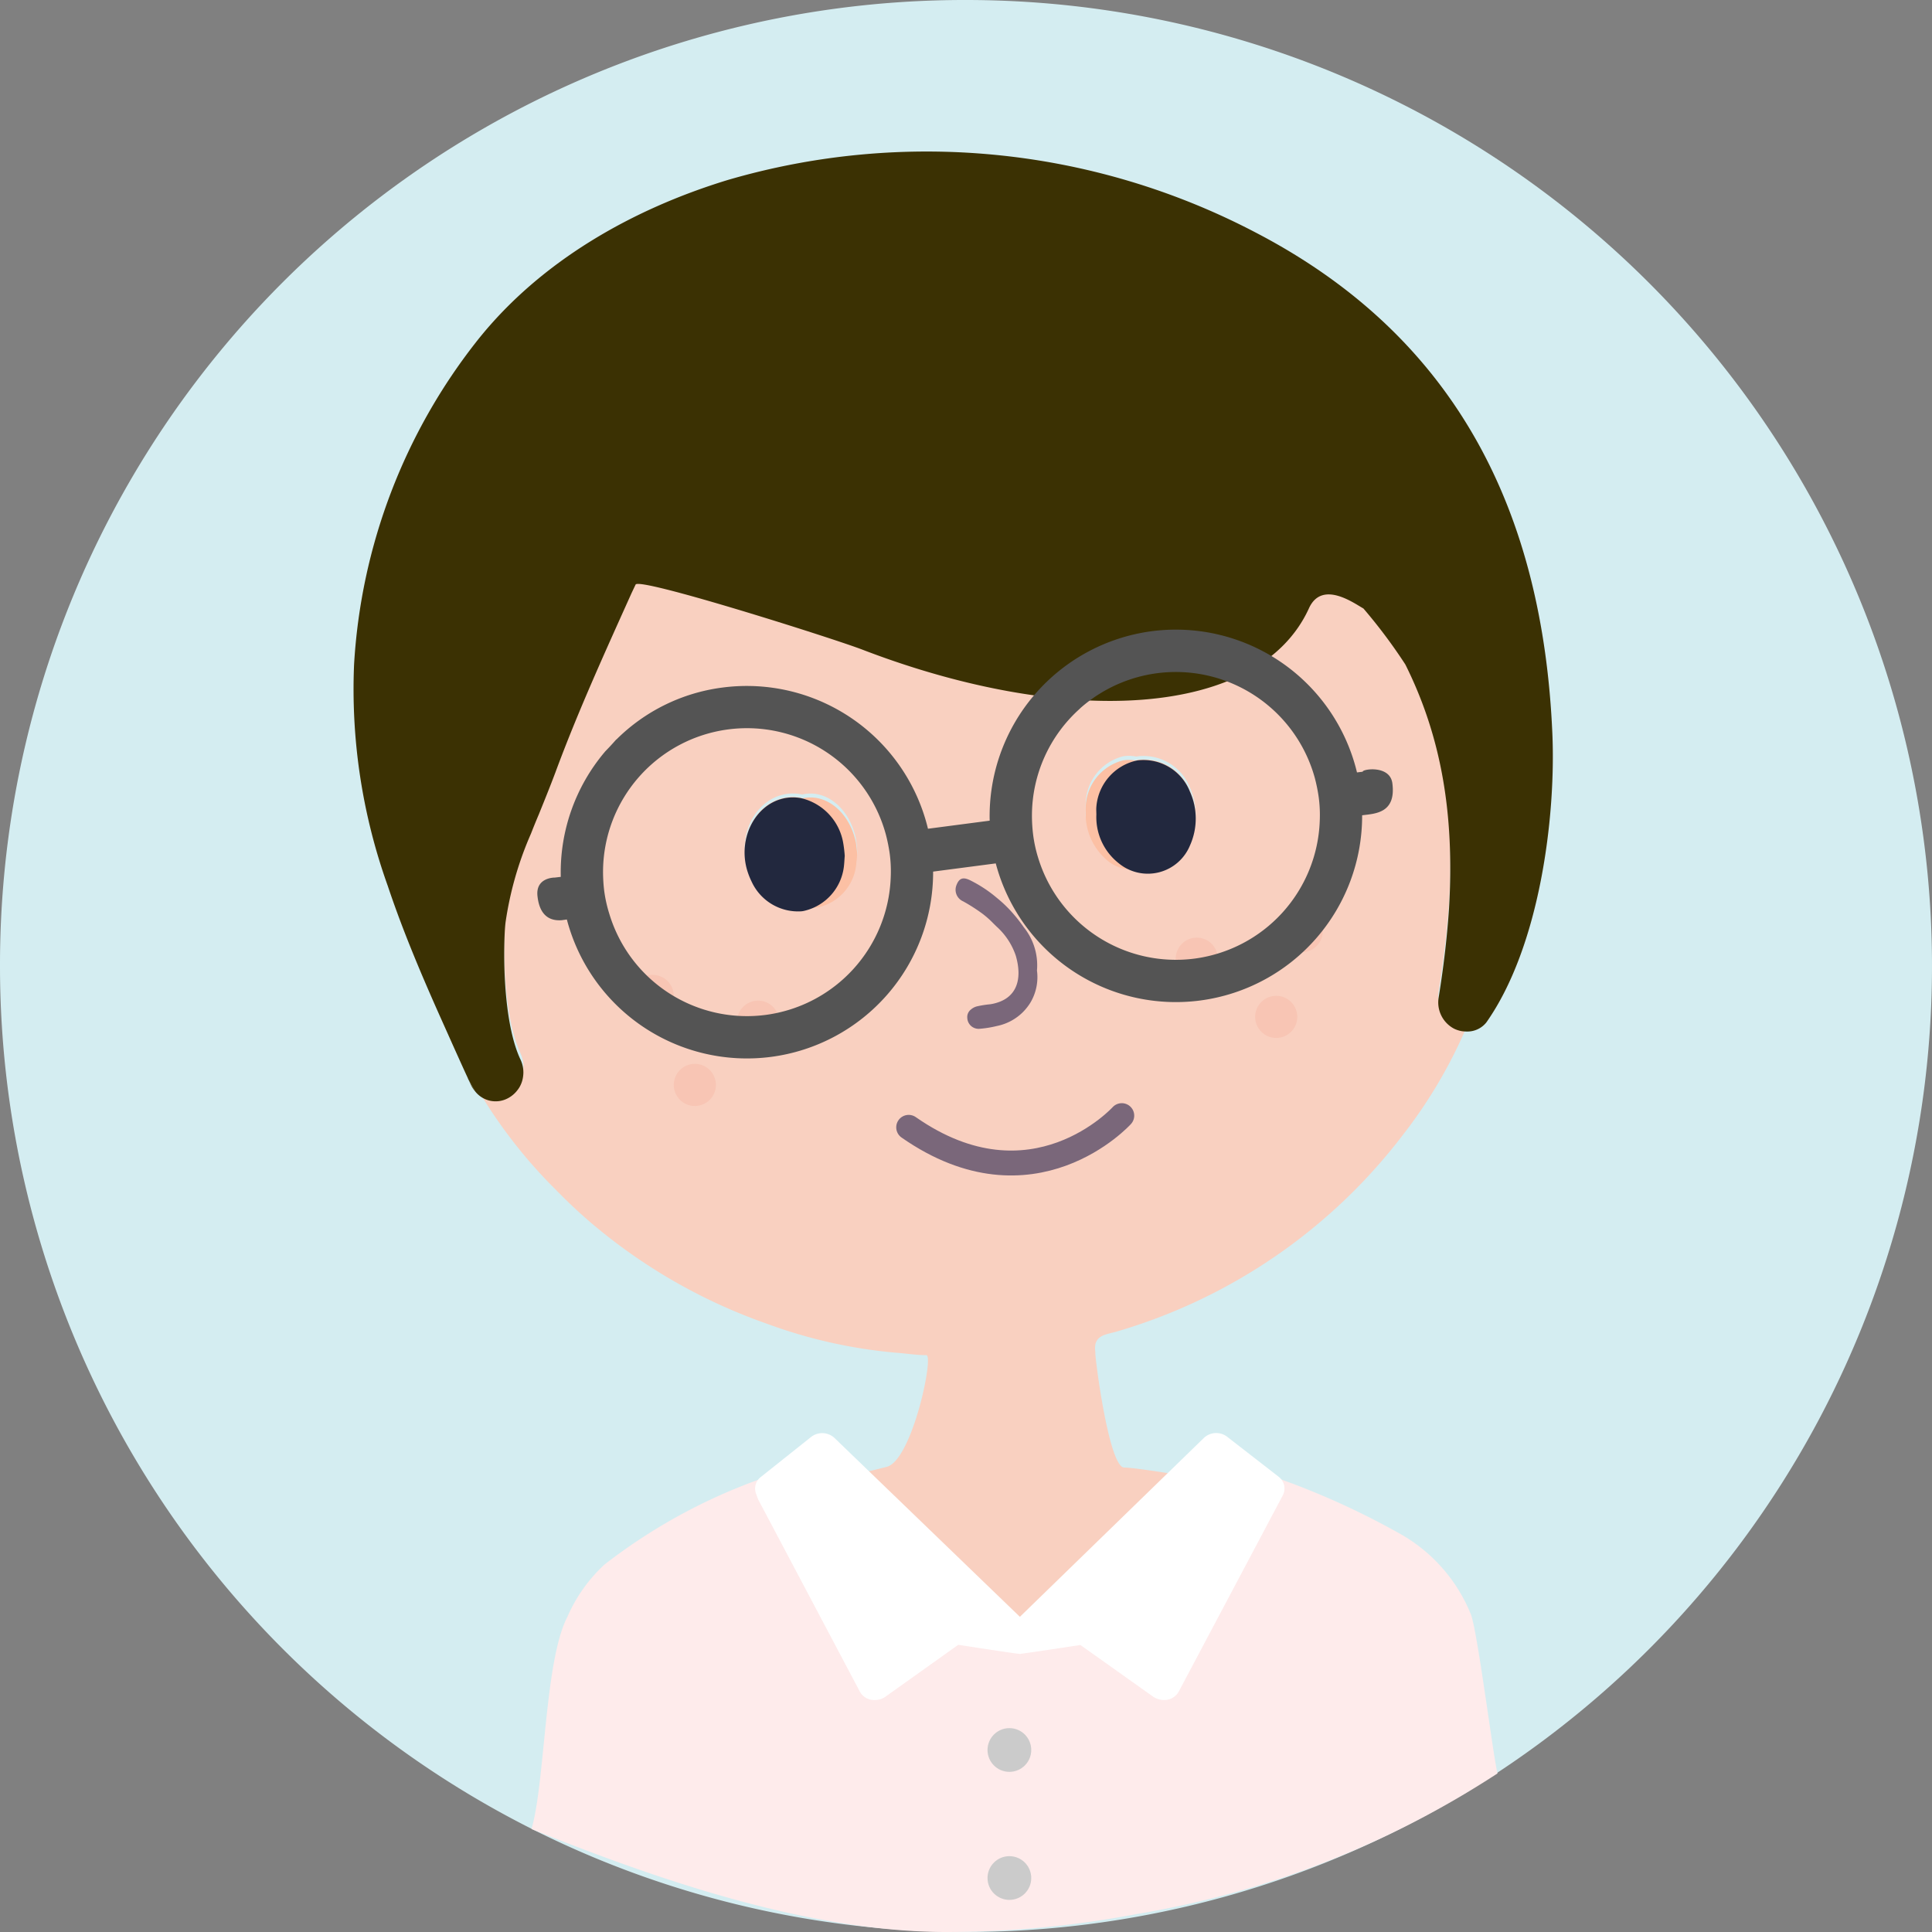
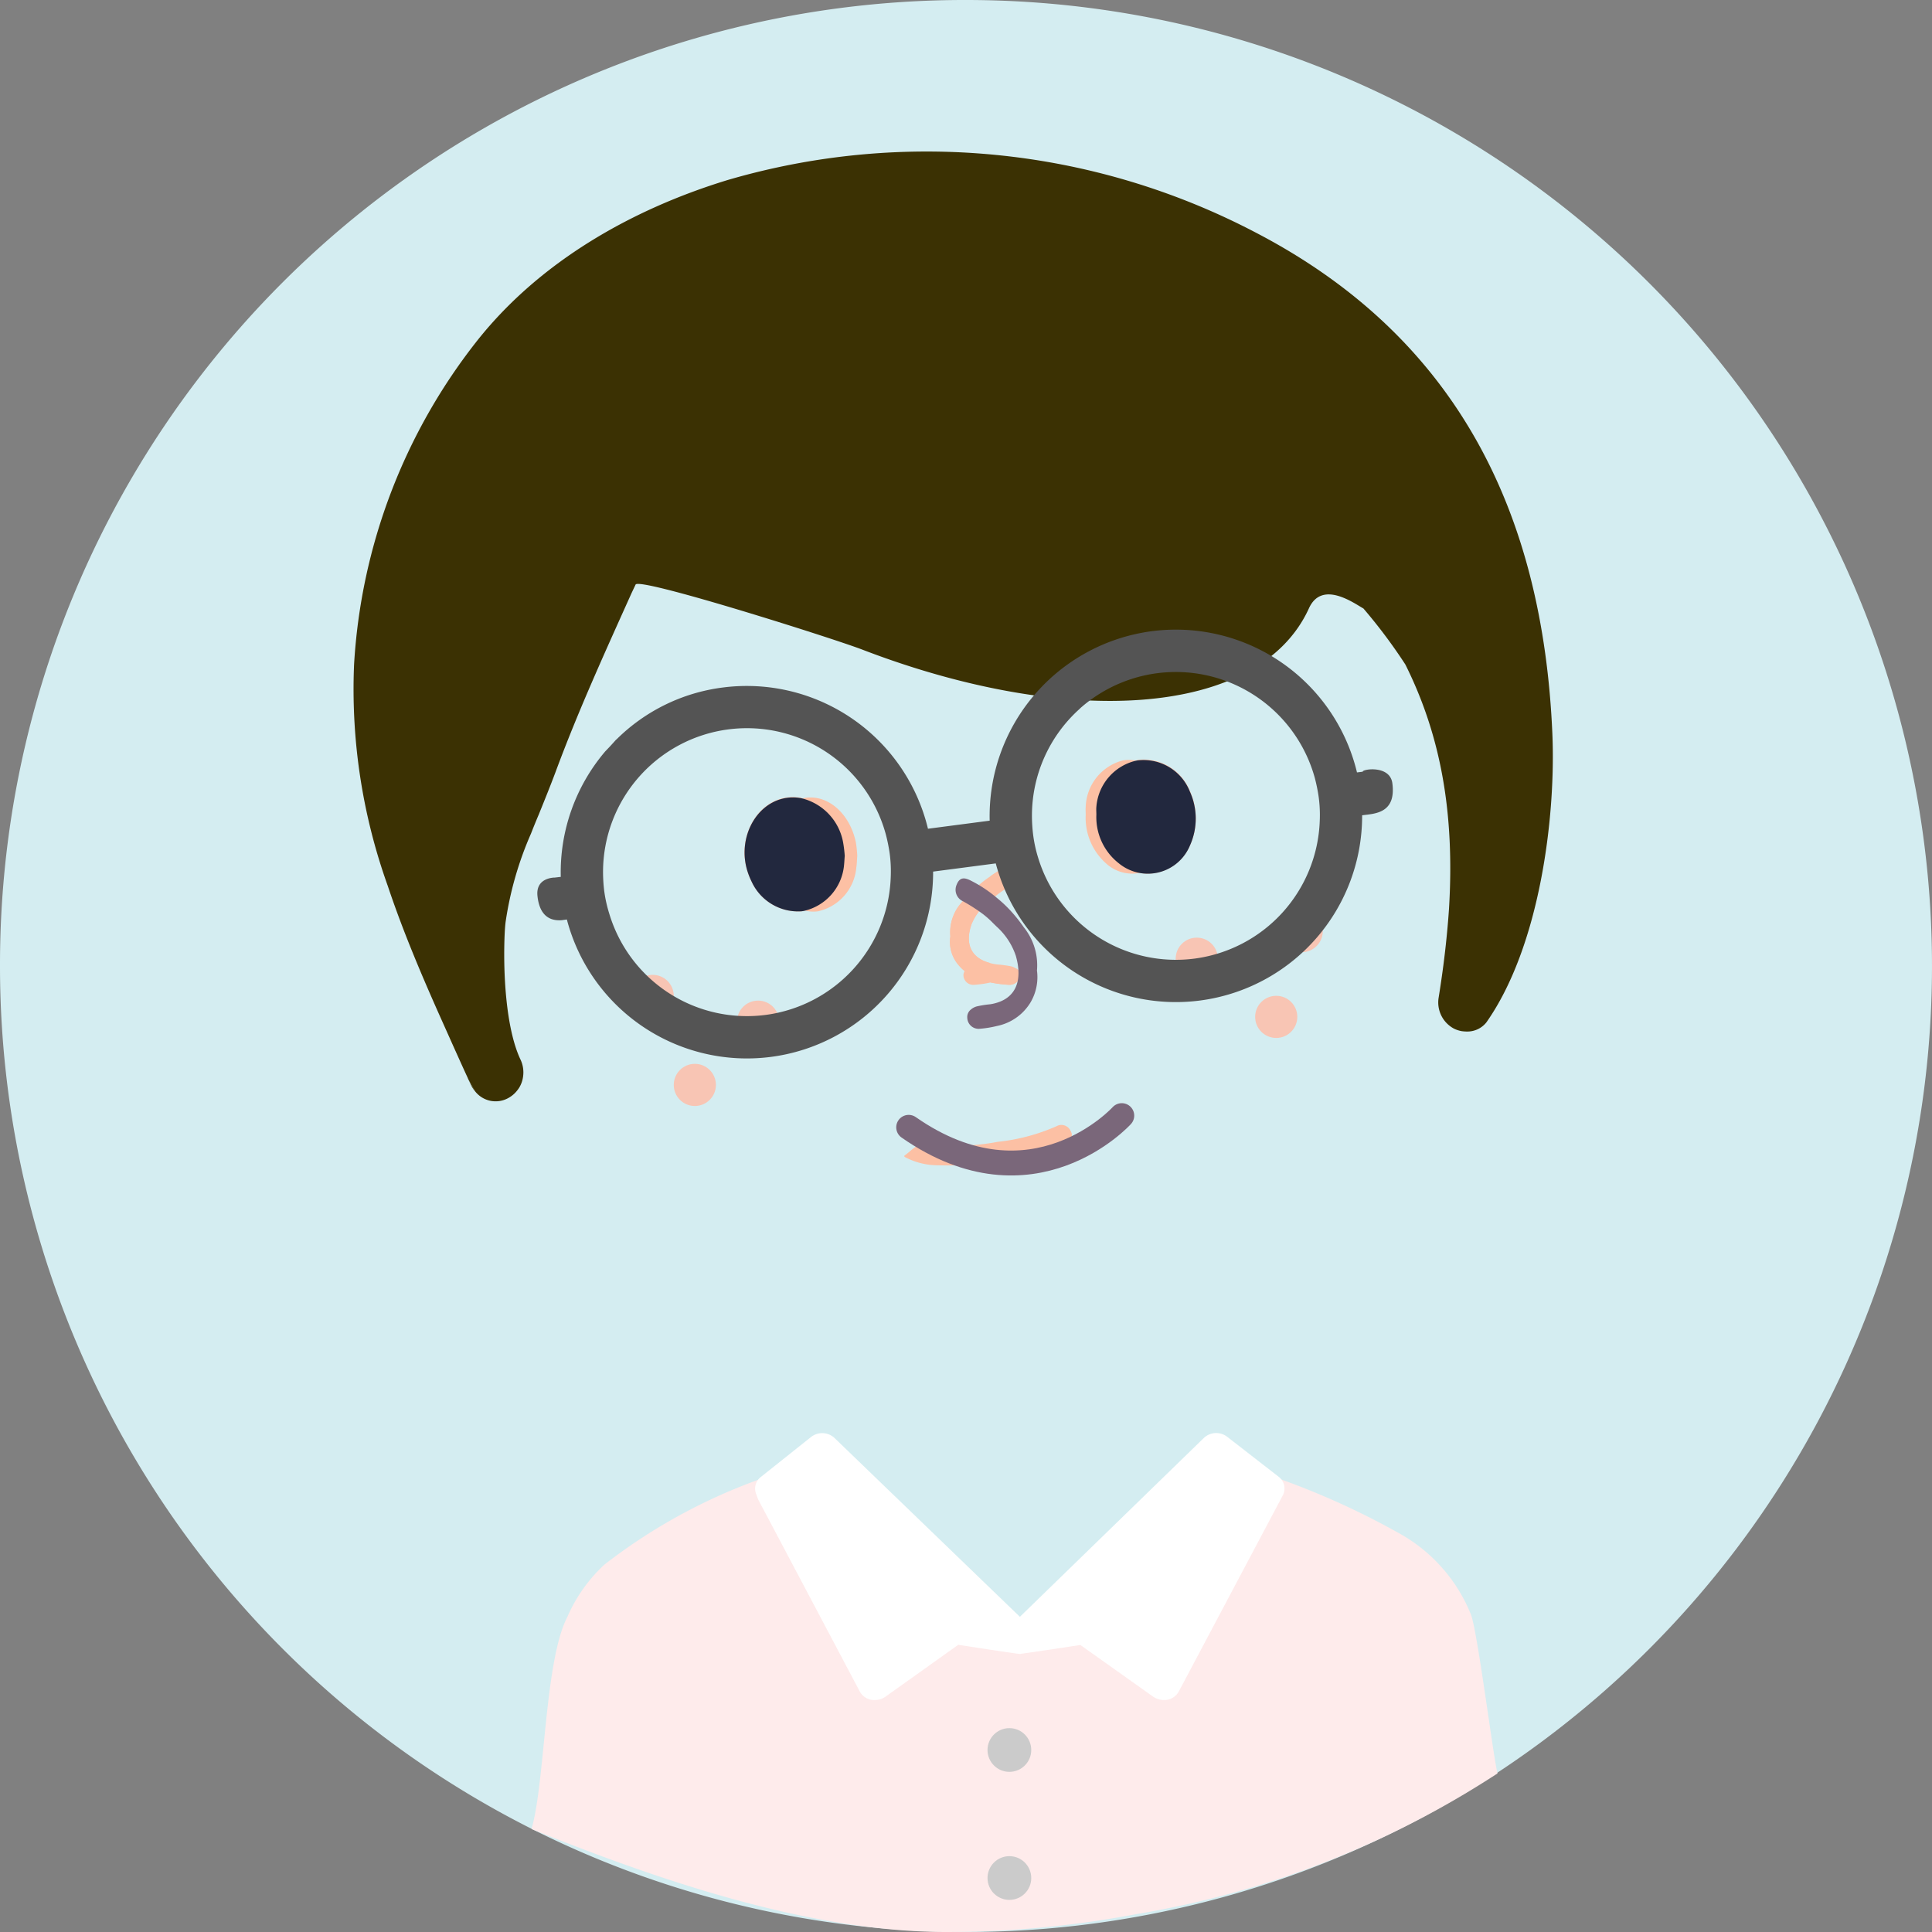
<svg xmlns="http://www.w3.org/2000/svg" width="165" height="164.999" viewBox="0 0 165 164.999">
  <rect x="0" y="0" width="165" height="164.999" fill="#808080" stroke="none" />
  <g id="Groupe_1695" data-name="Groupe 1695" transform="translate(1532 -10878)">
    <g id="Groupe_1624" data-name="Groupe 1624" transform="translate(-1532 10878)">
      <g id="Groupe_1616" data-name="Groupe 1616">
        <path id="Tracé_1484" data-name="Tracé 1484" d="M1344.58,1055.588a82.5,82.5,0,1,0,82.5-82.338A82.375,82.375,0,0,0,1344.58,1055.588Z" transform="translate(-1344.58 -973.25)" fill="#d4edf1" />
      </g>
      <g id="Groupe_1621" data-name="Groupe 1621" transform="translate(30.172 12.918)">
        <path id="Tracé_1485" data-name="Tracé 1485" d="M1442,1048a3.93,3.93,0,0,0,4.32-2.36,5.583,5.583,0,0,0-.01-4.58,4.257,4.257,0,0,0-4.48-2.67c-.04.01-.07.01-.11.02a4.116,4.116,0,0,1,2.94,2.64,6.15,6.15,0,0,1,.01,4.6A3.626,3.626,0,0,1,1442,1048Zm-12.73.32a8.781,8.781,0,0,1,1.25,1.11,16.01,16.01,0,0,1,1.64-.87c.49-.24.83-.62.56-1.18-.28-.59-.73-.5-1.26-.27A11.648,11.648,0,0,0,1429.27,1048.321Zm.01,9.07a10.83,10.83,0,0,0,1.53.2.922.922,0,0,0,1-.77.637.637,0,0,0-.33-.61A4.045,4.045,0,0,1,1429.28,1057.391Zm-3.43-3.93a3.04,3.04,0,0,0,.56,2.27,3.946,3.946,0,0,0,.66.69,1.03,1.03,0,0,1,.64-.42,7.251,7.251,0,0,1,1.04-.15,3.951,3.951,0,0,0,.52-.11c-1.63-.41-2.21-1.61-1.61-3.33a4.893,4.893,0,0,1,1.61-2.04l-.38-.35a6.514,6.514,0,0,0-.9-.69,11.278,11.278,0,0,0-1.01,1.06A3.812,3.812,0,0,0,1425.85,1053.461Zm-3.95,18.81a6,6,0,0,0,2.85.74,29.208,29.208,0,0,0,9.57-1.3,9.063,9.063,0,0,0,1.28-.53c.42-.23.81-.55.5-1.08a.858.858,0,0,0-1.19-.36,16.732,16.732,0,0,1-5.01,1.33,18.9,18.9,0,0,1-5.86.19C1423.07,1071.061,1422.62,1071.771,1421.9,1072.271Zm-13.4-24.47a6.32,6.32,0,0,0,.37.94,4.366,4.366,0,0,0,4.26,2.55,1.8,1.8,0,0,0,.32-.06,4.334,4.334,0,0,1-2.77-2.48,6.745,6.745,0,0,1-.34-.95c-.73-2.67.56-5.54,2.74-6.13a.5.5,0,0,1,.12-.02,3.669,3.669,0,0,0-1.68.02C1409.12,1042.261,1407.7,1045.131,1408.5,1047.8Zm0,0a6.32,6.32,0,0,0,.37.94,4.366,4.366,0,0,0,4.26,2.55,1.8,1.8,0,0,0,.32-.06,4.334,4.334,0,0,1-2.77-2.48,6.745,6.745,0,0,1-.34-.95c-.73-2.67.56-5.54,2.74-6.13a.5.5,0,0,1,.12-.02,3.669,3.669,0,0,0-1.68.02C1409.12,1042.261,1407.7,1045.131,1408.5,1047.8Zm13.4,24.47a6,6,0,0,0,2.85.74,29.208,29.208,0,0,0,9.57-1.3,9.063,9.063,0,0,0,1.28-.53c.42-.23.81-.55.5-1.08a.858.858,0,0,0-1.19-.36,16.732,16.732,0,0,1-5.01,1.33,18.9,18.9,0,0,1-5.86.19C1423.07,1071.061,1422.62,1071.771,1421.9,1072.271Zm3.95-18.81a3.04,3.04,0,0,0,.56,2.27,3.946,3.946,0,0,0,.66.69,1.03,1.03,0,0,1,.64-.42,7.251,7.251,0,0,1,1.04-.15,3.951,3.951,0,0,0,.52-.11c-1.63-.41-2.21-1.61-1.61-3.33a4.893,4.893,0,0,1,1.61-2.04l-.38-.35a6.514,6.514,0,0,0-.9-.69,11.278,11.278,0,0,0-1.01,1.06A3.812,3.812,0,0,0,1425.85,1053.461Zm3.42-5.14a8.781,8.781,0,0,1,1.25,1.11,16.01,16.01,0,0,1,1.64-.87c.49-.24.83-.62.56-1.18-.28-.59-.73-.5-1.26-.27A11.648,11.648,0,0,0,1429.27,1048.321Zm.01,9.07a10.83,10.83,0,0,0,1.53.2.922.922,0,0,0,1-.77.637.637,0,0,0-.33-.61A4.045,4.045,0,0,1,1429.28,1057.391ZM1442,1048a3.93,3.93,0,0,0,4.32-2.36,5.583,5.583,0,0,0-.01-4.58,4.257,4.257,0,0,0-4.48-2.67c-.04.01-.07.01-.11.02a4.116,4.116,0,0,1,2.94,2.64,6.15,6.15,0,0,1,.01,4.6A3.626,3.626,0,0,1,1442,1048Zm0,0a3.93,3.93,0,0,0,4.32-2.36,5.583,5.583,0,0,0-.01-4.58,4.257,4.257,0,0,0-4.48-2.67c-.04.01-.07.01-.11.02a4.116,4.116,0,0,1,2.94,2.64,6.15,6.15,0,0,1,.01,4.6A3.626,3.626,0,0,1,1442,1048Zm-12.72,9.39a10.83,10.83,0,0,0,1.53.2.922.922,0,0,0,1-.77.637.637,0,0,0-.33-.61A4.045,4.045,0,0,1,1429.28,1057.391Zm-.01-9.07a8.781,8.781,0,0,1,1.25,1.11,16.01,16.01,0,0,1,1.64-.87c.49-.24.83-.62.56-1.18-.28-.59-.73-.5-1.26-.27A11.648,11.648,0,0,0,1429.27,1048.321Zm-3.42,5.14a3.04,3.04,0,0,0,.56,2.27,3.946,3.946,0,0,0,.66.69,1.03,1.03,0,0,1,.64-.42,7.251,7.251,0,0,1,1.04-.15,3.951,3.951,0,0,0,.52-.11c-1.63-.41-2.21-1.61-1.61-3.33a4.893,4.893,0,0,1,1.61-2.04l-.38-.35a6.514,6.514,0,0,0-.9-.69,11.278,11.278,0,0,0-1.01,1.06A3.812,3.812,0,0,0,1425.85,1053.461Zm-3.95,18.81a6,6,0,0,0,2.85.74,29.208,29.208,0,0,0,9.57-1.3,9.063,9.063,0,0,0,1.28-.53c.42-.23.81-.55.5-1.08a.858.858,0,0,0-1.19-.36,16.732,16.732,0,0,1-5.01,1.33,18.9,18.9,0,0,1-5.86.19C1423.07,1071.061,1422.62,1071.771,1421.9,1072.271Zm-13.4-24.47a6.32,6.32,0,0,0,.37.94,4.366,4.366,0,0,0,4.26,2.55,1.8,1.8,0,0,0,.32-.06,4.334,4.334,0,0,1-2.77-2.48,6.745,6.745,0,0,1-.34-.95c-.73-2.67.56-5.54,2.74-6.13a.5.5,0,0,1,.12-.02,3.669,3.669,0,0,0-1.68.02C1409.12,1042.261,1407.7,1045.131,1408.5,1047.8Zm0,0a6.32,6.32,0,0,0,.37.94,4.366,4.366,0,0,0,4.26,2.55,1.8,1.8,0,0,0,.32-.06,4.334,4.334,0,0,1-2.77-2.48,6.745,6.745,0,0,1-.34-.95c-.73-2.67.56-5.54,2.74-6.13a.5.5,0,0,1,.12-.02,3.669,3.669,0,0,0-1.68.02C1409.12,1042.261,1407.7,1045.131,1408.5,1047.8Zm13.4,24.47a6,6,0,0,0,2.85.74,29.208,29.208,0,0,0,9.57-1.3,9.063,9.063,0,0,0,1.28-.53c.42-.23.81-.55.5-1.08a.858.858,0,0,0-1.19-.36,16.732,16.732,0,0,1-5.01,1.33,18.9,18.9,0,0,1-5.86.19C1423.07,1071.061,1422.62,1071.771,1421.9,1072.271Zm3.95-18.81a3.04,3.04,0,0,0,.56,2.27,3.946,3.946,0,0,0,.66.69,1.03,1.03,0,0,1,.64-.42,7.251,7.251,0,0,1,1.04-.15,3.951,3.951,0,0,0,.52-.11c-1.63-.41-2.21-1.61-1.61-3.33a4.893,4.893,0,0,1,1.61-2.04l-.38-.35a6.514,6.514,0,0,0-.9-.69,11.278,11.278,0,0,0-1.01,1.06A3.812,3.812,0,0,0,1425.85,1053.461Zm3.42-5.14a8.781,8.781,0,0,1,1.25,1.11,16.01,16.01,0,0,1,1.64-.87c.49-.24.83-.62.56-1.18-.28-.59-.73-.5-1.26-.27A11.648,11.648,0,0,0,1429.27,1048.321Zm.01,9.07a10.83,10.83,0,0,0,1.53.2.922.922,0,0,0,1-.77.637.637,0,0,0-.33-.61A4.045,4.045,0,0,1,1429.28,1057.391ZM1442,1048a3.93,3.93,0,0,0,4.32-2.36,5.583,5.583,0,0,0-.01-4.58,4.257,4.257,0,0,0-4.48-2.67c-.04.01-.07.01-.11.02a4.116,4.116,0,0,1,2.94,2.64,6.15,6.15,0,0,1,.01,4.6A3.626,3.626,0,0,1,1442,1048Zm-33.5-.2a6.32,6.32,0,0,0,.37.94,4.366,4.366,0,0,0,4.26,2.55,1.8,1.8,0,0,0,.32-.06,4.334,4.334,0,0,1-2.77-2.48,6.745,6.745,0,0,1-.34-.95c-.73-2.67.56-5.54,2.74-6.13a.5.5,0,0,1,.12-.02,3.669,3.669,0,0,0-1.68.02C1409.12,1042.261,1407.7,1045.131,1408.5,1047.8Zm13.4,24.47a6,6,0,0,0,2.85.74,29.208,29.208,0,0,0,9.57-1.3,9.063,9.063,0,0,0,1.28-.53c.42-.23.81-.55.5-1.08a.858.858,0,0,0-1.19-.36,16.732,16.732,0,0,1-5.01,1.33,18.9,18.9,0,0,1-5.86.19C1423.07,1071.061,1422.62,1071.771,1421.9,1072.271Zm3.95-18.81a3.04,3.04,0,0,0,.56,2.27,3.946,3.946,0,0,0,.66.69,1.03,1.03,0,0,1,.64-.42,7.251,7.251,0,0,1,1.04-.15,3.951,3.951,0,0,0,.52-.11c-1.63-.41-2.21-1.61-1.61-3.33a4.893,4.893,0,0,1,1.61-2.04l-.38-.35a6.514,6.514,0,0,0-.9-.69,11.278,11.278,0,0,0-1.01,1.06A3.812,3.812,0,0,0,1425.85,1053.461Zm3.42-5.14a8.781,8.781,0,0,1,1.25,1.11,16.01,16.01,0,0,1,1.64-.87c.49-.24.83-.62.56-1.18-.28-.59-.73-.5-1.26-.27A11.648,11.648,0,0,0,1429.27,1048.321Zm.01,9.07a10.83,10.83,0,0,0,1.53.2.922.922,0,0,0,1-.77.637.637,0,0,0-.33-.61A4.045,4.045,0,0,1,1429.28,1057.391ZM1442,1048a3.93,3.93,0,0,0,4.32-2.36,5.583,5.583,0,0,0-.01-4.58,4.257,4.257,0,0,0-4.48-2.67c-.04.01-.07.01-.11.02a4.116,4.116,0,0,1,2.94,2.64,6.15,6.15,0,0,1,.01,4.6A3.626,3.626,0,0,1,1442,1048Zm0,0a3.93,3.93,0,0,0,4.32-2.36,5.583,5.583,0,0,0-.01-4.58,4.257,4.257,0,0,0-4.48-2.67c-.04.01-.07.01-.11.02a4.116,4.116,0,0,1,2.94,2.64,6.15,6.15,0,0,1,.01,4.6A3.626,3.626,0,0,1,1442,1048Zm-12.72,9.39a10.83,10.83,0,0,0,1.53.2.922.922,0,0,0,1-.77.637.637,0,0,0-.33-.61A4.045,4.045,0,0,1,1429.28,1057.391Zm-.01-9.07a8.781,8.781,0,0,1,1.25,1.11,16.01,16.01,0,0,1,1.64-.87c.49-.24.83-.62.56-1.18-.28-.59-.73-.5-1.26-.27A11.648,11.648,0,0,0,1429.27,1048.321Zm-3.42,5.14a3.04,3.04,0,0,0,.56,2.27,3.946,3.946,0,0,0,.66.69,1.03,1.03,0,0,1,.64-.42,7.251,7.251,0,0,1,1.04-.15,3.951,3.951,0,0,0,.52-.11c-1.63-.41-2.21-1.61-1.61-3.33a4.893,4.893,0,0,1,1.61-2.04l-.38-.35a6.514,6.514,0,0,0-.9-.69,11.278,11.278,0,0,0-1.01,1.06A3.812,3.812,0,0,0,1425.85,1053.461Zm-3.95,18.81a6,6,0,0,0,2.85.74,29.208,29.208,0,0,0,9.57-1.3,9.063,9.063,0,0,0,1.28-.53c.42-.23.81-.55.5-1.08a.858.858,0,0,0-1.19-.36,16.732,16.732,0,0,1-5.01,1.33,18.9,18.9,0,0,1-5.86.19C1423.07,1071.061,1422.62,1071.771,1421.9,1072.271Zm-13.4-24.47a6.32,6.32,0,0,0,.37.94,4.366,4.366,0,0,0,4.26,2.55,1.8,1.8,0,0,0,.32-.06,4.334,4.334,0,0,1-2.77-2.48,6.745,6.745,0,0,1-.34-.95c-.73-2.67.56-5.54,2.74-6.13a.5.5,0,0,1,.12-.02,3.669,3.669,0,0,0-1.68.02C1409.12,1042.261,1407.7,1045.131,1408.5,1047.8Zm0,0a6.32,6.32,0,0,0,.37.94,4.366,4.366,0,0,0,4.26,2.55,1.8,1.8,0,0,0,.32-.06,4.334,4.334,0,0,1-2.77-2.48,6.745,6.745,0,0,1-.34-.95c-.73-2.67.56-5.54,2.74-6.13a.5.5,0,0,1,.12-.02,3.669,3.669,0,0,0-1.68.02C1409.12,1042.261,1407.7,1045.131,1408.5,1047.8Zm13.4,24.47a6,6,0,0,0,2.85.74,29.208,29.208,0,0,0,9.57-1.3,9.063,9.063,0,0,0,1.28-.53c.42-.23.81-.55.5-1.08a.858.858,0,0,0-1.19-.36,16.732,16.732,0,0,1-5.01,1.33,18.9,18.9,0,0,1-5.86.19C1423.07,1071.061,1422.62,1071.771,1421.9,1072.271Zm3.95-18.81a3.04,3.04,0,0,0,.56,2.27,3.946,3.946,0,0,0,.66.69,1.03,1.03,0,0,1,.64-.42,7.251,7.251,0,0,1,1.04-.15,3.951,3.951,0,0,0,.52-.11c-1.63-.41-2.21-1.61-1.61-3.33a4.893,4.893,0,0,1,1.61-2.04l-.38-.35a6.514,6.514,0,0,0-.9-.69,11.278,11.278,0,0,0-1.01,1.06A3.812,3.812,0,0,0,1425.85,1053.461Zm3.42-5.14a8.781,8.781,0,0,1,1.25,1.11,16.01,16.01,0,0,1,1.64-.87c.49-.24.83-.62.56-1.18-.28-.59-.73-.5-1.26-.27A11.648,11.648,0,0,0,1429.27,1048.321Zm.01,9.07a10.83,10.83,0,0,0,1.53.2.922.922,0,0,0,1-.77.637.637,0,0,0-.33-.61A4.045,4.045,0,0,1,1429.28,1057.391ZM1442,1048a3.93,3.93,0,0,0,4.32-2.36,5.583,5.583,0,0,0-.01-4.58,4.257,4.257,0,0,0-4.48-2.67c-.04.01-.07.01-.11.02a4.116,4.116,0,0,1,2.94,2.64,6.15,6.15,0,0,1,.01,4.6A3.626,3.626,0,0,1,1442,1048Z" transform="translate(-1374.858 -986.409)" fill="#fcc0a4" />
        <path id="Tracé_1486" data-name="Tracé 1486" d="M1437.41,1043.031a5.206,5.206,0,0,0,1.73,4.15,3.3,3.3,0,0,0,2.86.82,3.93,3.93,0,0,0,4.32-2.36,5.583,5.583,0,0,0-.01-4.58,4.257,4.257,0,0,0-4.48-2.67c-.04.01-.07.01-.11.02a3.066,3.066,0,0,0-1.13-.02,4.239,4.239,0,0,0-3.18,3.96C1437.39,1042.581,1437.41,1042.8,1437.41,1043.031Z" transform="translate(-1374.858 -986.367)" fill="#fcc0a4" />
        <path id="Tracé_1487" data-name="Tracé 1487" d="M1425.85,1053.461a3.04,3.04,0,0,0,.56,2.27,3.946,3.946,0,0,0,.66.69.647.647,0,0,0-.1.4.841.841,0,0,0,.91.77,9.25,9.25,0,0,0,1.4-.2,10.83,10.83,0,0,0,1.53.2.922.922,0,0,0,1-.77.637.637,0,0,0-.33-.61,1.348,1.348,0,0,0-.49-.21,10.788,10.788,0,0,0-1.14-.15,4.576,4.576,0,0,1-.58-.11c-1.63-.41-2.21-1.61-1.61-3.33a4.893,4.893,0,0,1,1.61-2.04c.14-.11.29-.23.43-.35a7.706,7.706,0,0,1,.82-.59,16.01,16.01,0,0,1,1.64-.87c.49-.24.83-.62.56-1.18-.28-.59-.73-.5-1.26-.27a11.648,11.648,0,0,0-2.19,1.21,10.32,10.32,0,0,0-1.28,1.01,11.278,11.278,0,0,0-1.01,1.06A3.812,3.812,0,0,0,1425.85,1053.461Z" transform="translate(-1374.858 -986.401)" fill="#fcc0a4" />
        <path id="Tracé_1488" data-name="Tracé 1488" d="M1421.9,1072.271a6,6,0,0,0,2.85.74,29.208,29.208,0,0,0,9.57-1.3,9.063,9.063,0,0,0,1.28-.53c.42-.23.81-.55.5-1.08a.858.858,0,0,0-1.19-.36,16.732,16.732,0,0,1-5.01,1.33,18.9,18.9,0,0,1-5.86.19C1423.07,1071.061,1422.62,1071.771,1421.9,1072.271Z" transform="translate(-1374.858 -986.473)" fill="#fcc0a4" />
        <path id="Tracé_1489" data-name="Tracé 1489" d="M1408.5,1047.8a6.32,6.32,0,0,0,.37.94,4.366,4.366,0,0,0,4.26,2.55,1.8,1.8,0,0,0,.32-.06,2.868,2.868,0,0,0,1.09.06,4.2,4.2,0,0,0,3.28-3.76c.05-.3.05-.6.08-.98a10.494,10.494,0,0,0-.12-1.15c-.54-2.58-2.56-4.23-4.58-3.75a3.669,3.669,0,0,0-1.68.02C1409.12,1042.261,1407.7,1045.131,1408.5,1047.8Z" transform="translate(-1374.858 -986.379)" fill="#fcc0a4" />
        <g id="Groupe_1617" data-name="Groupe 1617" transform="translate(10.402 35.493)">
-           <path id="Tracé_1490" data-name="Tracé 1490" d="M1385.26,1066.45a42.5,42.5,0,0,0,6.94,9,2.284,2.284,0,0,0,.22.22,42.668,42.668,0,0,0,4,3.59,47.305,47.305,0,0,0,13.83,7.61,42.4,42.4,0,0,0,10.94,2.45c.86.06,1.73.21,2.61.21.67-.01-1.21,8.99-3.39,9.54l-1.8.45c-1.27.32-2.53.63-3.82.87-.27.05-.54.1-.81.14h-.01a.037.037,0,0,1-.03.01,1.152,1.152,0,0,1,.33.04.485.485,0,0,1,.21.08.416.416,0,0,1,.15.11.74.74,0,0,1,.12.13,1.2,1.2,0,0,1,.16.32,1.281,1.281,0,0,1,.06.18c.06.18.1.37.16.54a24.764,24.764,0,0,0,6.81,10.78c.28.24.56.48.86.7.18.14.36.28.55.4a13.224,13.224,0,0,0,4.2,1.93.6.6,0,0,1,.12.02,12.142,12.142,0,0,0,1.7.33c.19.02.38.04.57.05h.02a15.543,15.543,0,0,0,2.27.04c.15-.02.3-.05.44-.06,13.66-2.05,14.6-10.75,14.84-14.59-.04-.06-.08-.13-.12-.19.08-.37.15-.75.22-1.12a.359.359,0,0,1,.02-.11c-.19-.04-1.44-.25-2.85-.46-1.66-.26-3.53-.53-4.08-.53-1.35,0-2.59-10.08-2.46-9.82-.25-1.51.92-1.53,1.73-1.77a47.5,47.5,0,0,0,24.56-16.86,41.463,41.463,0,0,0,5.47-9.33,3.547,3.547,0,0,1-.46-.03,2.454,2.454,0,0,1-.68-.22,2.533,2.533,0,0,1-1.31-2.62c.31-1.92.54-3.69.7-5.35v-.01c.01-.01.01-.01,0-.02.08-.77.14-1.52.19-2.25.49-8.13-.69-14.76-3.73-20.85-1.09-1.68-3.487-5.623-4.777-7.133-.78-.43-2.059-.73-4.65-.02-8.5,2.37-15.763,5.813-24.153,5.633q-.9-.015-1.8-.06c-.32-.01-.64-.03-.95-.05-1.29-.06-2.57-.16-3.85-.3-.53-.05-1.06-.11-1.59-.17-1.06-.13-2.12-.27-3.18-.45-.47-.08-.93-.15-1.4-.24a82.5,82.5,0,0,1-8.35-1.92c-.24-.06-.48-.14-.72-.21s-.48-.14-.73-.22c-.47-.13-.94-.28-1.41-.44-.52-.16-1.05-.33-1.57-.52-1.18-.39-2.35-.82-3.52-1.27-2.44-.94-2.81-.12-3.09.55l-.35.74c-2.24,4.98-4.58,10.11-6.49,15.28-.45,1.2-.94,2.41-1.43,3.62q-.345.81-.66,1.62a29.272,29.272,0,0,0-2.16,7.48c-.04.28-.06.56-.08.87-.17,3.36.07,8.24,1.33,10.93v.02a2.455,2.455,0,0,1,.23,1.47,2.406,2.406,0,0,1-.34.95c-.04.06-.08.12-.12.17a2.456,2.456,0,0,1-.82.71,2.225,2.225,0,0,1-2.82-.59Zm52.15-24.1a4.239,4.239,0,0,1,3.18-3.96,3.061,3.061,0,0,1,1.13.02c.04-.01.07-.01.11-.02a4.257,4.257,0,0,1,4.48,2.67,5.583,5.583,0,0,1,.01,4.58A3.93,3.93,0,0,1,1442,1048a3.3,3.3,0,0,1-2.86-.82,5.206,5.206,0,0,1-1.73-4.15C1437.41,1042.8,1437.39,1042.58,1437.41,1042.35Zm-25.89-.68a3.669,3.669,0,0,1,1.68-.02c2.02-.48,4.04,1.17,4.58,3.75a10.494,10.494,0,0,1,.12,1.15c-.03.38-.03.68-.08.98a4.2,4.2,0,0,1-3.28,3.76,2.871,2.871,0,0,1-1.09-.06,1.8,1.8,0,0,1-.32.06,4.367,4.367,0,0,1-4.26-2.55,6.325,6.325,0,0,1-.37-.94C1407.7,1045.13,1409.12,1042.26,1411.52,1041.67Z" transform="translate(-1385.26 -1022.206)" fill="#f9d0c0" />
          <path id="Tracé_1491" data-name="Tracé 1491" d="M1432.23,1116.191a2.221,2.221,0,0,0,.44-.06Z" transform="translate(-1385.26 -1022.206)" fill="#f9d0c0" />
        </g>
        <path id="Tracé_1492" data-name="Tracé 1492" d="M1408.5,1047.8a6.32,6.32,0,0,0,.37.94,4.366,4.366,0,0,0,4.26,2.55,1.8,1.8,0,0,0,.32-.06,4.417,4.417,0,0,0,3.3-3.7c.04-.3.05-.6.08-.98a10.8,10.8,0,0,0-.14-1.15,4.746,4.746,0,0,0-3.49-3.75,3.669,3.669,0,0,0-1.68.02C1409.12,1042.261,1407.7,1045.131,1408.5,1047.8Z" transform="translate(-1374.858 -986.379)" fill="#22283e" />
        <path id="Tracé_1493" data-name="Tracé 1493" d="M1438.32,1043.031a5,5,0,0,0,1.92,4.15,3.895,3.895,0,0,0,6.08-1.54,5.583,5.583,0,0,0-.01-4.58,4.257,4.257,0,0,0-4.48-2.67c-.04.01-.07.01-.11.02a4.4,4.4,0,0,0-3.4,3.94C1438.3,1042.581,1438.32,1042.8,1438.32,1043.031Z" transform="translate(-1374.858 -986.367)" fill="#22283e" />
        <path id="Tracé_1494" data-name="Tracé 1494" d="M1433.247,1056.38a4.254,4.254,0,0,1-.558,2.736,4.474,4.474,0,0,1-.66.832,4.367,4.367,0,0,1-2.206,1.169,9.1,9.1,0,0,1-1.527.242.97.97,0,0,1-1-.929.813.813,0,0,1,.329-.735,1.23,1.23,0,0,1,.489-.253,8.877,8.877,0,0,1,1.138-.181,3.771,3.771,0,0,0,.579-.133c1.627-.494,2.206-1.941,1.608-4.014a5.861,5.861,0,0,0-1.608-2.459c-.139-.133-.289-.278-.429-.422a7.982,7.982,0,0,0-.819-.712,15.327,15.327,0,0,0-1.637-1.048,1.078,1.078,0,0,1-.559-1.423c.28-.711.729-.6,1.258-.325a11.174,11.174,0,0,1,2.186,1.458,10.916,10.916,0,0,1,1.278,1.218,12.879,12.879,0,0,1,1.008,1.278A5.17,5.17,0,0,1,1433.247,1056.38Z" transform="translate(-1374.858 -986.411)" fill="#7a677a" />
        <path id="Tracé_1495" data-name="Tracé 1495" d="M1390.08,1130c10.494,4.213,23.542,8.794,35.421,8.794a87.676,87.676,0,0,0,16.329-1.544,80.481,80.481,0,0,0,30.75-12c-.364-1.376-1.725-12.285-2.288-13.615a13.833,13.833,0,0,0-5.931-6.79,66.5,66.5,0,0,0-13.359-5.728,1.976,1.976,0,0,0-.555-.176.4.4,0,0,0-.32.157l-.026.139c-.052.388.272,1.049-.113,1.626-15.979,23.987-35.853,5.552-37.533.49-.251-.749-.26-1.728-1.385-1.737a48.159,48.159,0,0,0-14.763,7.8,13.313,13.313,0,0,0-3.169,4.471C1391.182,1115.681,1391.258,1125.917,1390.08,1130Z" transform="translate(-1374.858 -986.712)" fill="#feebeb" />
        <path id="Tracé_1496" data-name="Tracé 1496" d="M1382.39,1060.331a38.191,38.191,0,0,0,2.26,5.01C1384.17,1064.311,1383.34,1062.451,1382.39,1060.331Z" transform="translate(-1374.858 -986.442)" fill="#faaf3b" />
        <path id="Tracé_1497" data-name="Tracé 1497" d="M1409.242,1101.332l.191.515c.026.048,8.684,16.412,8.684,16.412a1.385,1.385,0,0,0,.962.7,1.441,1.441,0,0,0,.329.024,1.511,1.511,0,0,0,.875-.269l6.241-4.448s5.148.8,5.269.777a.118.118,0,0,0,.1-.016c.191,0,5.062-.745,5.062-.745l6.24,4.432a1.693,1.693,0,0,0,1.2.245,1.421,1.421,0,0,0,.962-.7l8.884-16.753a1.259,1.259,0,0,0-.355-1.593l-4.4-3.417a1.537,1.537,0,0,0-1.968.087l-15.73,15.293-15.86-15.3a1.545,1.545,0,0,0-1.959-.071l-4.3,3.425A1.255,1.255,0,0,0,1409.242,1101.332Z" transform="translate(-1374.858 -986.712)" fill="#fff" />
        <g id="Groupe_1620" data-name="Groupe 1620">
          <g id="Groupe_1619" data-name="Groupe 1619">
            <g id="Groupe_1618" data-name="Groupe 1618">
              <path id="Tracé_1498" data-name="Tracé 1498" d="M1384.68,1065.421q.15.315.24.51a2.334,2.334,0,0,0,.34.52C1385.06,1066.111,1384.87,1065.771,1384.68,1065.421Z" transform="translate(-1374.858 -986.168)" fill="#3b3103" />
              <path id="Tracé_1499" data-name="Tracé 1499" d="M1377.8,1048.9c1.285,3.845,2.887,7.628,4.587,11.427.95,2.12,1.78,3.98,2.26,5.01a.191.191,0,0,0,.03.08c.19.35.38.69.58,1.03a2.225,2.225,0,0,0,2.82.59,2.457,2.457,0,0,0,.82-.71c.04-.05.08-.11.12-.17a2.406,2.406,0,0,0,.34-.95,2.542,2.542,0,0,0-.23-1.49c-1.26-2.69-1.5-7.57-1.33-10.93.02-.31.04-.59.08-.87a29.271,29.271,0,0,1,2.16-7.48q.315-.81.66-1.62c.49-1.21.98-2.42,1.43-3.62,1.91-5.17,4.25-10.3,6.49-15.28l.35-.74c.28-.67,16.923,4.612,19.363,5.552,17.435,6.7,33.867,5.867,38.147-3.532,1.113-2.444,3.87-.41,4.65.02a45.424,45.424,0,0,1,3.58,4.78c3.04,6.09,4.22,12.72,3.73,20.85-.05.73-.11,1.48-.19,2.28-.16,1.66-.39,3.43-.7,5.35a2.533,2.533,0,0,0,1.31,2.62,2.454,2.454,0,0,0,.68.22,3.569,3.569,0,0,0,.46.03,2.076,2.076,0,0,0,1.631-.781c4.569-6.5,5.939-17.542,5.636-24.637-.808-18.895-8.152-33.9-25.394-42.848a60.54,60.54,0,0,0-45.075-4.446c-8.163,2.5-15.924,6.926-21.262,13.591a49.239,49.239,0,0,0-10.608,27.778A49.776,49.776,0,0,0,1377.8,1048.9Z" transform="translate(-1374.858 -986.168)" fill="#3b3103" />
            </g>
          </g>
        </g>
      </g>
      <circle id="Ellipse_30" data-name="Ellipse 30" cx="1.867" cy="1.867" r="1.867" transform="translate(84.338 147.589)" fill="#cbcbcb" />
      <circle id="Ellipse_31" data-name="Ellipse 31" cx="1.867" cy="1.867" r="1.867" transform="translate(84.338 158.523)" fill="#cbcbcb" />
      <path id="Tracé_1500" data-name="Tracé 1500" d="M1440.5,1068.85s-7.6,8.4-18.2,1" transform="translate(-1344.696 -973.572)" fill="none" stroke="#7a677a" stroke-linecap="round" stroke-linejoin="bevel" stroke-width="2.126" />
      <g id="Groupe_1622" data-name="Groupe 1622" transform="translate(53.942 83.256)">
        <circle id="Ellipse_32" data-name="Ellipse 32" cx="1.8" cy="1.8" r="1.8" fill="#f8c5b4" />
        <circle id="Ellipse_33" data-name="Ellipse 33" cx="1.8" cy="1.8" r="1.8" transform="translate(3.6 7.6)" fill="#f8c5b4" />
        <circle id="Ellipse_34" data-name="Ellipse 34" cx="1.8" cy="1.8" r="1.8" transform="translate(9 2.2)" fill="#f8c5b4" />
      </g>
      <g id="Groupe_1623" data-name="Groupe 1623" transform="translate(100.408 77.725)">
        <circle id="Ellipse_35" data-name="Ellipse 35" cx="1.8" cy="1.8" r="1.8" transform="translate(0 2.353)" fill="#f8c5b4" />
        <circle id="Ellipse_36" data-name="Ellipse 36" cx="1.8" cy="1.8" r="1.8" transform="translate(6.786 7.32)" fill="#f8c5b4" />
        <circle id="Ellipse_37" data-name="Ellipse 37" cx="1.8" cy="1.8" r="1.8" transform="translate(8.961)" fill="#f8c5b4" />
      </g>
    </g>
    <g id="Groupe_1626" data-name="Groupe 1626" transform="translate(-1486.11 10931.772)">
      <g id="Groupe_1625" data-name="Groupe 1625">
        <path id="Tracé_1501" data-name="Tracé 1501" d="M325.46,1132.64c-.21-1.58-2.6-1.2-2.53-.98l-.49.06a15.909,15.909,0,0,0-17.54-12.06,15.932,15.932,0,0,0-13.83,16.18l-5.27.69a15.918,15.918,0,0,0-17.54-12.06,15.68,15.68,0,0,0-9.06,4.43c-.03.01-.05.04-.07.06-.28.32-.57.63-.87.94a.5.5,0,0,0-.07.08,15.932,15.932,0,0,0-3.75,10.66l-.51.06s-1.65-.03-1.48,1.57c.14,1.35.77,2.17,2.07,2.07.04,0,.08-.01.1-.01h-.05c.12-.01.25-.03.39-.05a15.9,15.9,0,0,0,31.28-4.09l5.35-.7a15.909,15.909,0,0,0,31.29-4.11C323.95,1135.24,325.8,1135.23,325.46,1132.64Zm-53.53,19.79a12.275,12.275,0,0,1-13.34-8.62,11.724,11.724,0,0,1-.44-1.97,13.522,13.522,0,0,1-.1-1.68,12.29,12.29,0,0,1,24.15-3.15,14.247,14.247,0,0,1,.33,1.63,11.546,11.546,0,0,1,.09,2.03A12.3,12.3,0,0,1,271.93,1152.43Zm36.64-4.81a12.3,12.3,0,0,1-13.36-8.61,11.61,11.61,0,0,1-.43-1.98,13.32,13.32,0,0,1-.1-1.66,12.252,12.252,0,0,1,4.11-9.11v-.01a12.312,12.312,0,0,1,20.05,5.95,14.252,14.252,0,0,1,.33,1.63,11.476,11.476,0,0,1,.09,2.02A12.307,12.307,0,0,1,308.57,1147.62Z" transform="translate(-252.438 -1119.524)" fill="#545454" />
      </g>
    </g>
  </g>
</svg>